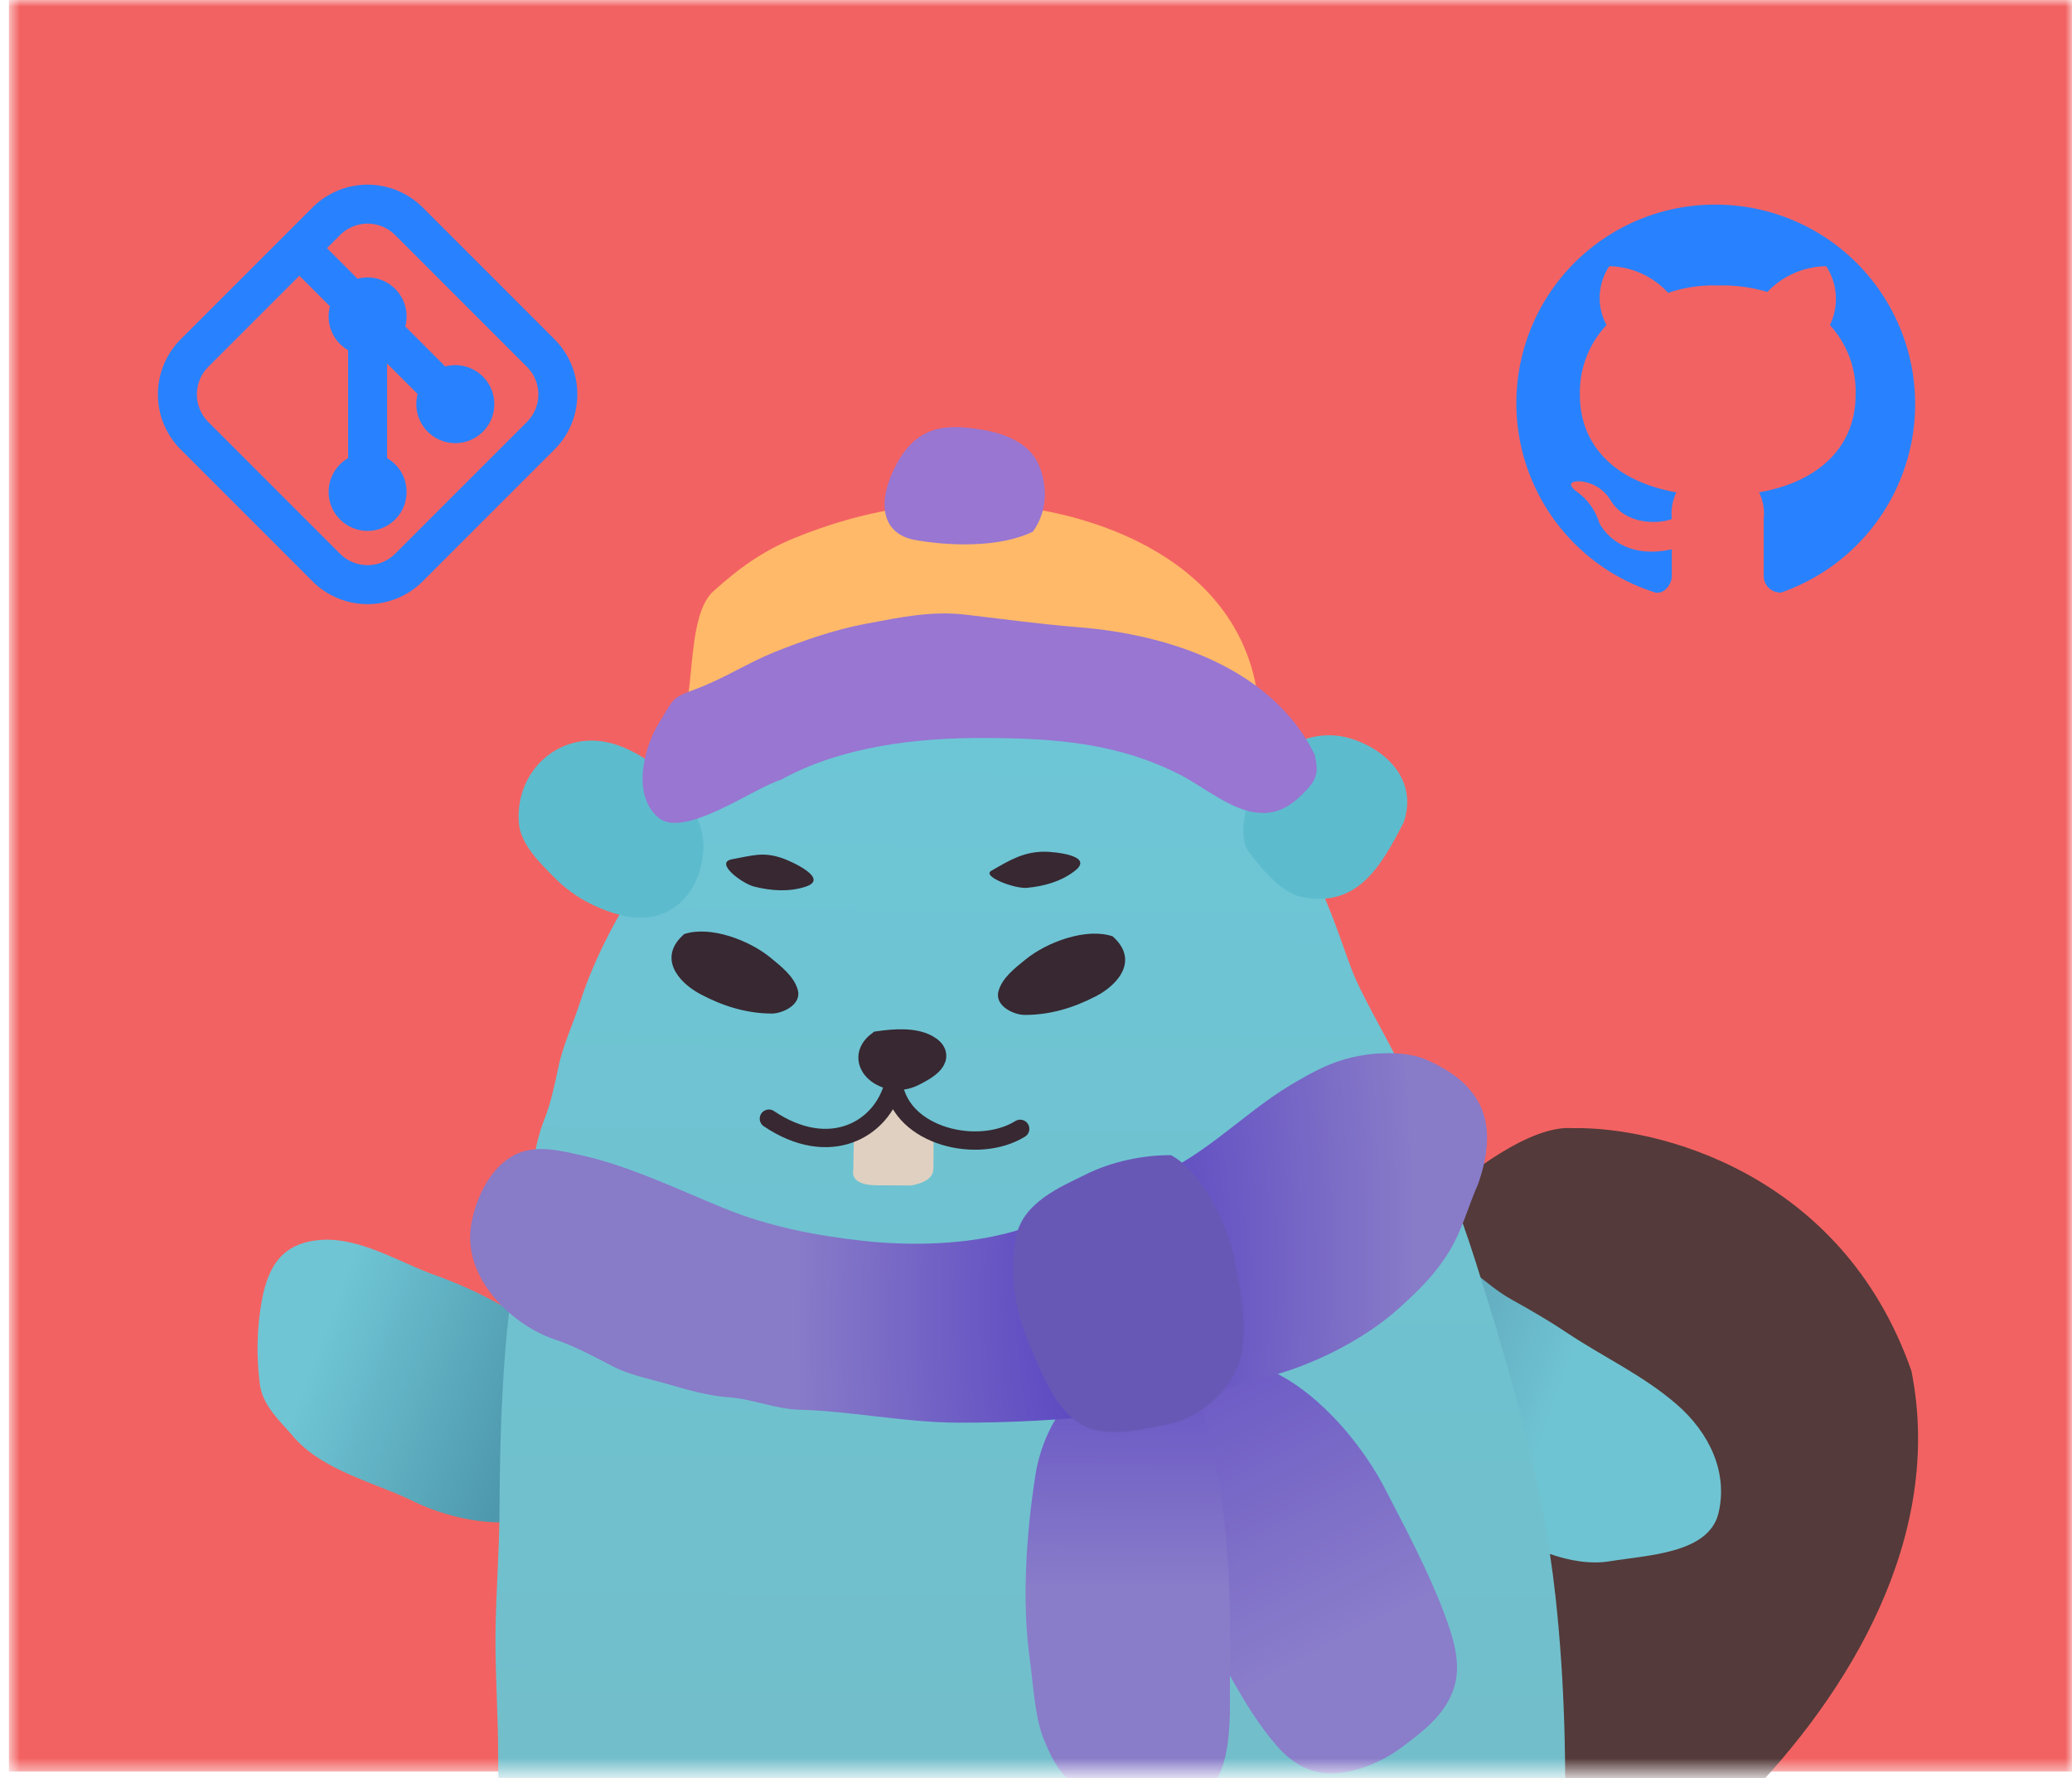
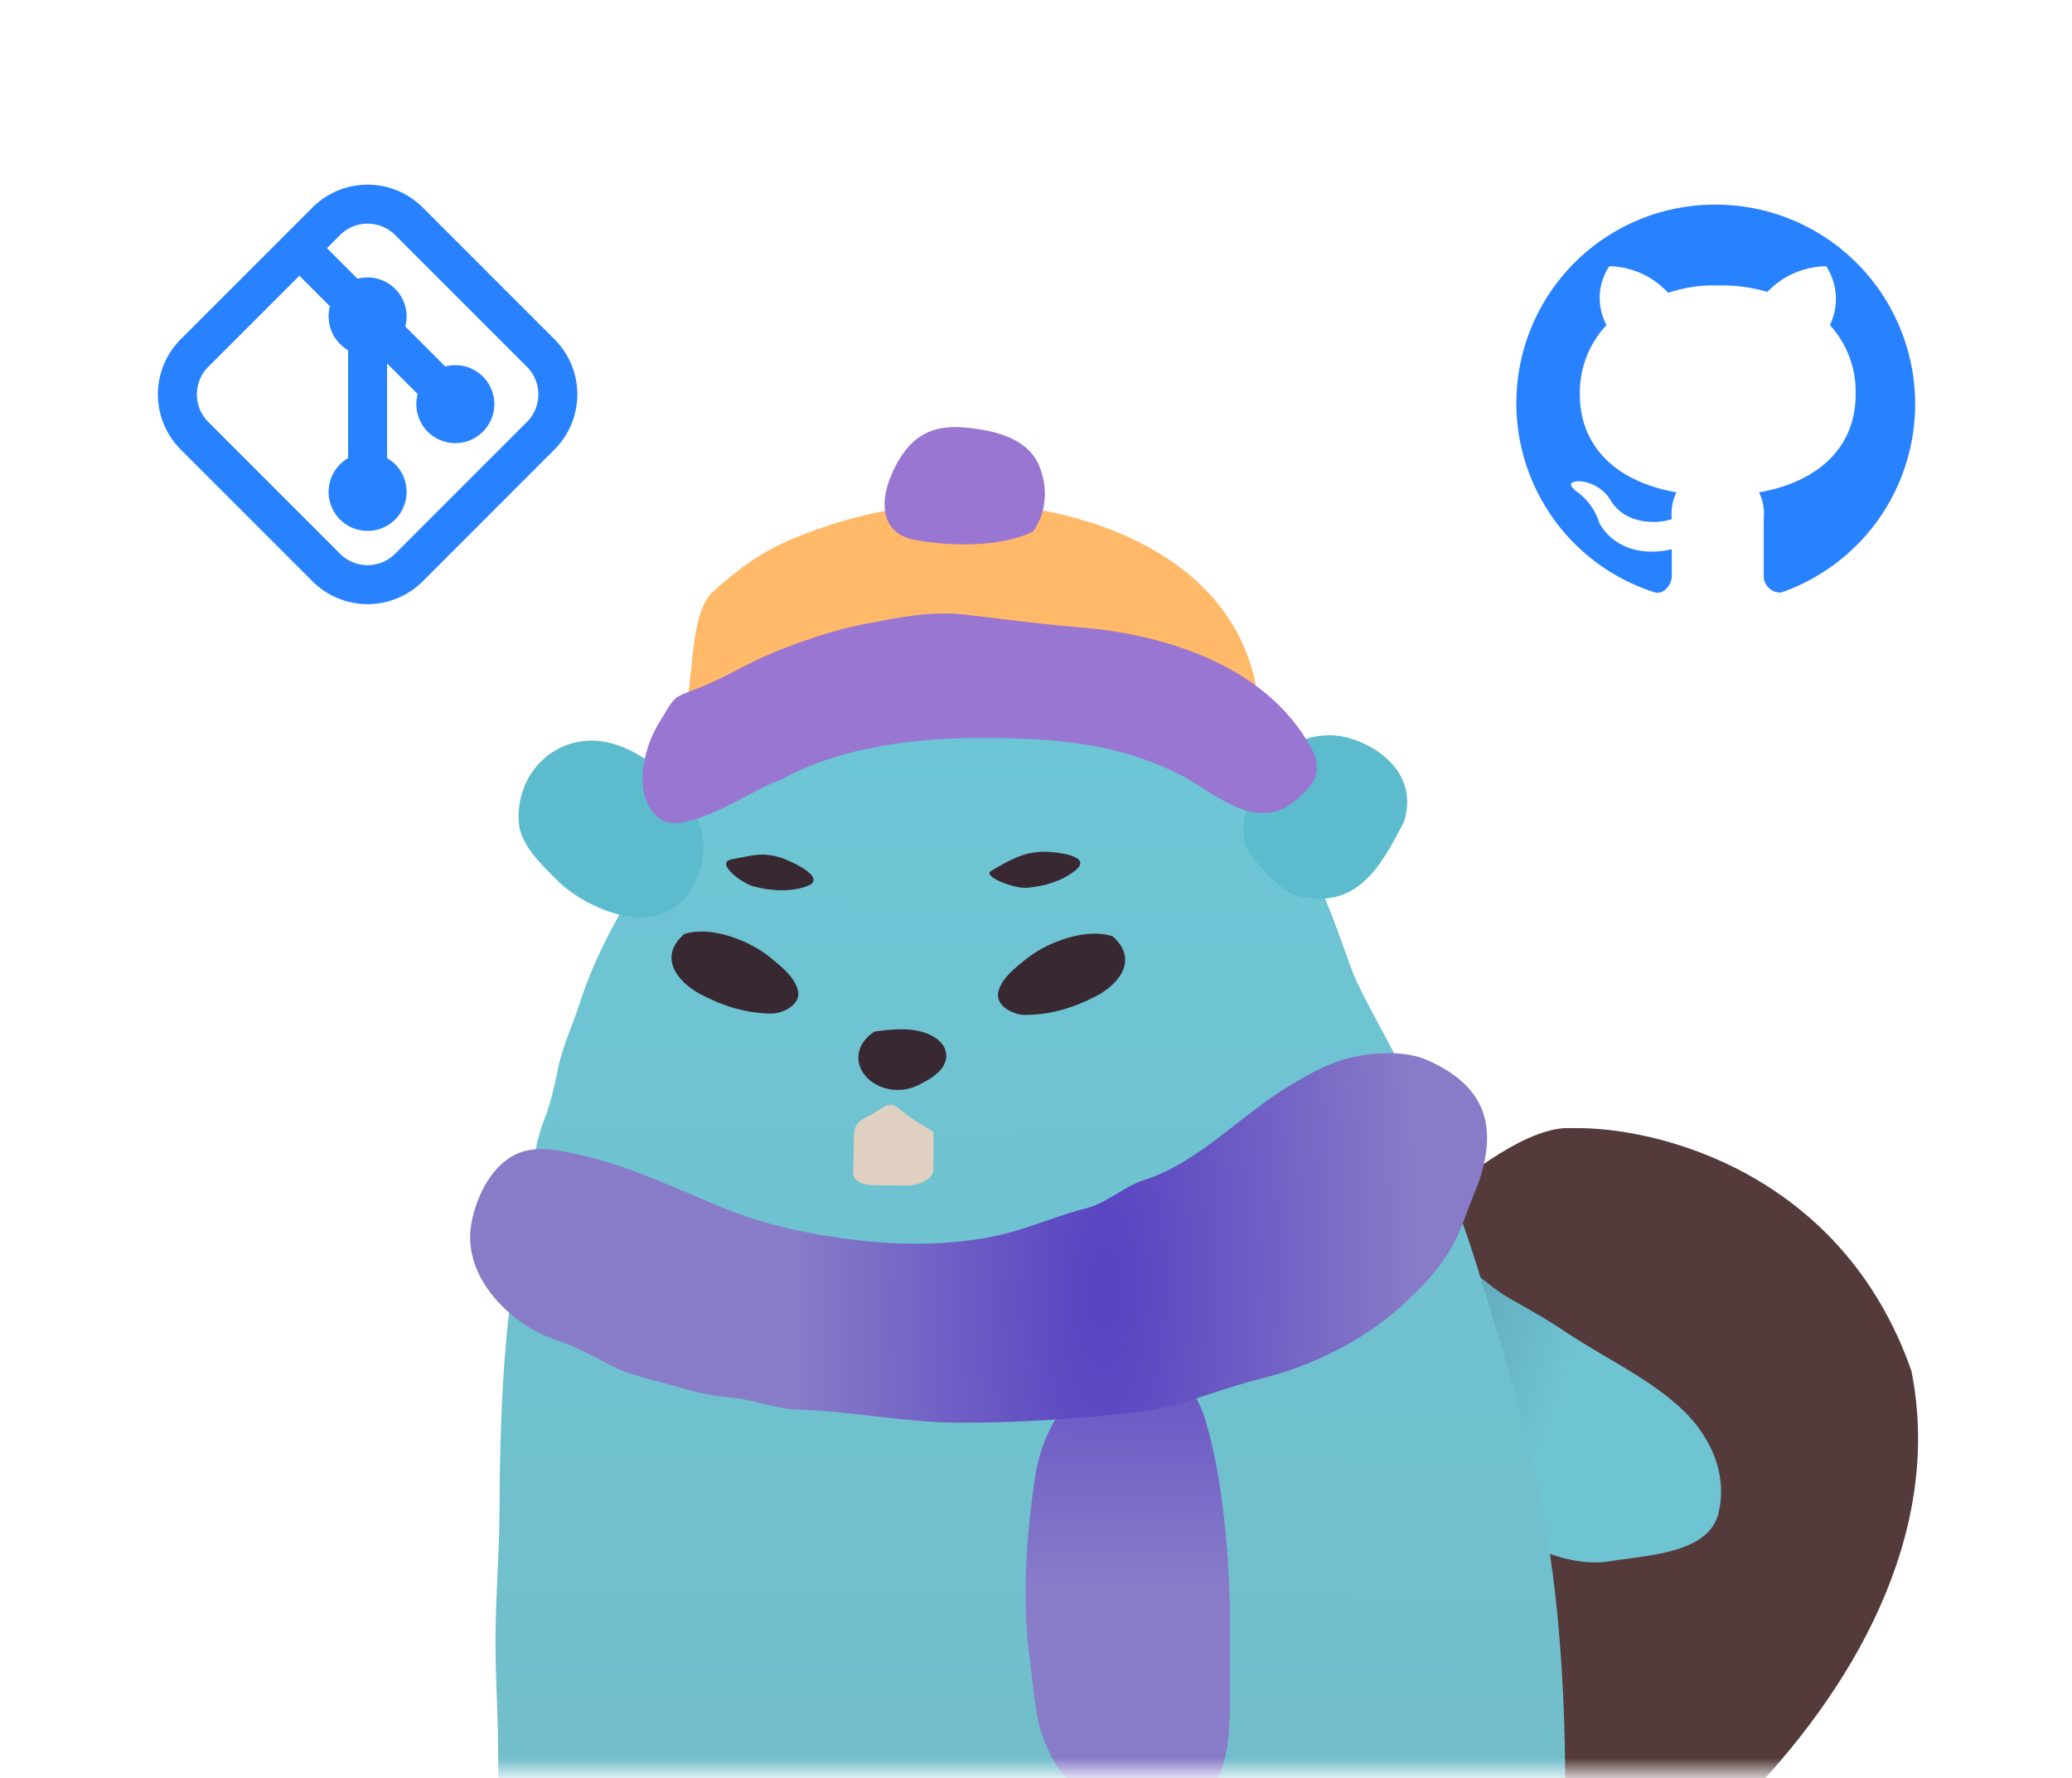
<svg xmlns="http://www.w3.org/2000/svg" width="155" height="133" fill="none">
  <mask id="a" style="mask-type:alpha" maskUnits="userSpaceOnUse" x="0" y="0" width="155" height="133">
    <path fill="#D9D9D9" d="M.667 0H155v132.508H.667z" />
  </mask>
  <g mask="url(#a)">
-     <path fill="#F36262" d="M.667 0H155v132.508H.667z" />
    <g filter="url(#filter0_d_1205_10894)">
      <path d="M117.594 80.73c-3.145-.235-7.879 3.479-9.867 5.27-1.189 1.992.129 4.408 0 6.727-.079 1.428.225 2.884.151 4.307-.068 1.31-.156 2.538.08 3.844.286 1.574.12 3.164.341 4.741.239 1.7.434 3.489.424 5.206-.018 3.335.565 6.552.877 9.863.306 3.256.928 6.489 1.397 9.719.425 2.92.549 6.506 2.703 8.729 1.965 2.027 6.079.563 8.059-.565 3.27-1.864 5.823-4.624 8.44-7.27 8.329-8.42 15.228-20.169 12.79-32.41-5.209-14.887-19.1-18.31-25.395-18.162z" fill="#543A3A" />
-       <path d="M32.528 91.717c3.286 1.185 5.515 2.481 8.417 4.395 2.297 1.833 2.883 4.542 2.957 7.352.092 3.433-1.726 5.921-5.085 6.611-2.313.475-5.697-.354-7.817-1.4-2.942-1.453-6.888-2.318-9.077-4.9-1.004-1.183-2.264-2.269-2.482-3.887a20.619 20.619 0 01-.04-5.002c.36-2.997 1.114-5.412 4.326-5.773 3.03-.34 6.025 1.603 8.801 2.604z" fill="url(#paint0_linear_1205_10894)" />
      <path d="M113.115 93.57c-2.09-1.153-3.113-2.744-5.584-3.497-6.836.894-5.594 9.207-3.704 12.916.75 1.471 2.559 2.48 3.783 3.694 1.395 1.385 2.855 2.543 4.422 3.781 1.977 1.563 5.521 3.139 8.398 2.66 2.804-.467 7.409-.565 8.13-3.617.705-2.981-.632-5.959-3.153-8.136-2.526-2.181-5.427-3.493-8.216-5.356-1.322-.884-2.662-1.663-4.076-2.444z" fill="url(#paint1_linear_1205_10894)" />
      <path d="M54.367 54.917c10.284-6.688 21.77-7.94 34.502-1.662 8.94 2.322 11.004 12.993 12.588 16.423 1.34 2.902 3.102 5.589 4.29 8.595 1.644 4.164 3.318 8.238 4.668 12.534 2.57 8.173 5.019 16.396 5.955 25.018.686 6.325.83 12.704.643 19.085-.107 3.625-.749 7.587-3.162 10.205-2.506 2.718-4.782 4.878-7.811 6.848-5.596 3.639-11.71 6.194-18.116 7.459-5.95 1.175-12.07 2.252-18.115 2.219-2.724-.015-5.434-.294-8.13-.604-2.387-.275-4.401-1.359-6.686-1.929-3.455-.862-6.201-3.584-8.61-6.255-2.58-2.859-4.754-5.675-6.095-9.498-1.756-5.007-3.052-10.036-3.023-15.478.016-3.003-.216-6.039-.2-9.072.017-3.147.283-6.245.3-9.402.037-6.99.277-14.428 1.73-21.252.56-2.63.667-5.69 1.66-8.169.44-1.098.769-2.633 1.014-3.81.348-1.67 1.112-3.253 1.628-4.868 1.119-3.503 2.99-6.805 4.914-9.817 1.498-2.345 3.774-5.086 6.056-6.57z" fill="url(#paint2_linear_1205_10894)" />
      <path d="M97.319 63.423c4.23.886 5.984-2.268 7.689-5.569 1.085-3.198-1.361-5.526-4.11-6.308-3.25-.925-6.917 1.425-7.569 4.779-.23 1.188-.652 2.778.143 3.818.867 1.135 2.38 2.973 3.847 3.28zM44.913 51.78c3.365.393 7.646 4.303 7.71 7.783-.018 3.407-2.414 6.17-6.104 5.251-1.872-.466-3.641-1.41-5.014-2.797-1.055-1.066-2.56-2.5-2.69-4.1-.293-3.604 2.564-6.549 6.098-6.137z" fill="#5CBCCD" />
      <path d="M72.355 33.987c8.88.047 19.807 3.977 21.612 13.735-1.245 1.845-2.959.811-4.61.022-1.042-.499-2.176-.788-3.24-1.228-1.182-.49-2.35-1.129-3.661-1.16-3.967-.097-27.183 3.144-31.102 3.691.52-2.332.292-6.93 2.004-8.47 1.967-1.768 3.743-3.056 6.226-4.052 4.12-1.653 8.319-2.562 12.771-2.538z" fill="#FFB969" />
      <path d="M80.686 43.262c6.835.544 14.491 3.102 17.653 9.512.34 1.391.163 1.923-.854 2.929-.925.915-1.826 1.493-3.15 1.45-2.123-.07-4.233-1.935-6.06-2.861-4.687-2.375-9.27-2.72-14.538-2.748-5.19-.028-10.816.636-15.333 3.134-2.03.605-7.214 4.42-9.132 2.842-2.005-1.65-1.158-5.2.038-7.126 1.253-2.017.87-1.793 2.962-2.594 1.945-.744 3.734-1.901 5.671-2.681 2.15-.866 4.552-1.691 6.832-2.117 2.514-.47 4.871-.983 7.454-.681 2.806.327 5.638.717 8.457.941zM77.714 31.13c.706 1.661.604 3.526-.446 4.98-2.419 1.193-6.183 1.096-8.804.628-2.532-.453-2.914-2.84-1.403-5.665 1.595-2.983 3.843-3.026 6.476-2.572 1.65.284 3.475.981 4.177 2.63z" fill="#9876D2" />
-       <path d="M103.622 107.724c-3.05-5.919-10.871-13.484-16.508-7.264-4.753 5.403-.917 11.212 2.269 16.507 2.012 3.344 3.57 6.989 6.08 9.905 1.288 1.496 2.755 2.252 4.574 2.095 1.729-.15 3.488-.915 4.911-1.993 1.512-1.145 3.256-2.428 3.856-4.495.523-1.801-.133-3.759-.757-5.423-1.2-3.206-2.874-6.323-4.425-9.332z" fill="url(#paint3_linear_1205_10894)" />
      <path d="M90.147 102.488c-.977-3.191-4.481-6.858-7.051-4.103-2.858 1.622-5.07 4.649-5.644 8.324-.68 4.356-1.024 9.39-.413 13.771.247 1.771.374 4.283 1.016 5.889.81 2.026 1.526 3.166 3.297 3.969 2.819 1.278 6.122 2.035 8.83.035 2.092-1.545 1.812-6.019 1.825-8.457.016-2.99.05-5.952-.16-8.92-.24-3.413-.704-7.254-1.7-10.508z" fill="url(#paint4_linear_1205_10894)" />
      <path d="M106.737 75.625c4.215 1.857 5.421 4.752 3.836 9.278-.766 1.736-1.182 3.445-2.177 5.07-1.038 1.693-2.265 2.883-3.679 4.169-2.745 2.497-6.731 4.415-10.136 5.252-1.92.471-3.899 1.176-5.795 1.775-1.781.562-3.589.805-5.419.986-3.932.39-7.829.623-11.792.602-3.934-.021-7.859-.861-11.783-.967-1.785-.048-3.527-.815-5.3-.932-1.457-.096-3.099-.563-4.513-.977-1.349-.396-2.847-.669-4.119-1.327-1.317-.682-2.925-1.554-4.312-2.005-3.135-1.02-7.046-4.563-6.283-8.715.397-2.166 1.634-4.468 3.52-5.237 1.485-.604 3.156-.182 4.66.15 3.668.812 7.234 2.552 10.742 3.985 3.314 1.354 6.896 2.043 10.389 2.427 3.599.396 7.796.295 11.29-.717 1.802-.522 3.576-1.264 5.38-1.715 1.555-.388 2.864-1.66 4.377-2.134 3.966-1.242 7.254-4.888 10.844-7.041 1.76-1.056 3.206-1.85 5.207-2.23 1.515-.287 3.618-.334 5.063.303z" fill="url(#paint5_radial_1205_10894)" />
-       <path d="M92.23 89.998c-.585-2.552-2.556-6.157-4.632-7.25-2.097-.012-4.438.475-6.382 1.445-1.92.958-4.797 2.109-5.244 4.84-.464 2.831-.04 5.367 1.049 7.908 1.02 2.378 2.079 5.261 4.365 6.195 1.795.733 4.544.061 6.344-.342 2.158-.484 4.612-2.642 5.136-5.116.489-2.31-.116-5.417-.636-7.68z" fill="#6858B6" />
      <path d="M57.674 68.004c-1.603-1.332-4.538-2.44-6.49-1.792-1.99 1.733-.492 3.582 1.185 4.48 1.684.901 3.458 1.456 5.358 1.466.772.004 2.243-.637 1.958-1.747-.263-1.024-1.266-1.787-2.011-2.407zm19.054.102c1.617-1.314 4.564-2.391 6.509-1.722 1.97 1.754.453 3.587-1.233 4.467-1.695.883-3.474 1.419-5.374 1.408-.772-.004-2.236-.66-1.939-1.767.274-1.021 1.285-1.774 2.037-2.386z" fill="#372831" />
      <path d="M69.49 74.75c-.968-.667-2.567-.535-3.732-.37-1.785 1.353.57 3.301 2.539 2.308.724-.366 2.308-1.169 1.194-1.937z" fill="#372831" stroke="#372831" stroke-width="1.827" stroke-linecap="round" />
      <path d="M69.82 83.8c.029-.93.01-1.864.015-2.795-.82-.501-1.88-1.105-2.562-1.73-.79-.724-1.438.133-2.169.478-.858.405-1.222.693-1.227 1.615-.004.804-.039 1.681-.043 2.4-.2.997.809 1.23 1.748 1.236l2.577.013c.742-.133 1.638-.443 1.661-1.217z" fill="#E0D0C1" />
-       <path d="M76.317 80.781c-3.153 1.948-8.861.564-9.473-3.304-.907 3.422-4.837 5.569-9.326 2.543" stroke="#372831" stroke-width="1.37" stroke-linecap="round" />
      <path d="M78.188 60.052c-1.59-.008-2.596.598-4.034 1.429-.727.42 1.758 1.354 2.66 1.273 1.235-.111 2.556-.456 3.604-1.28 1.508-1.186-1.74-1.42-2.23-1.422zm-19.57.518c-1.518-.542-2.255-.244-3.906.056-1.244.281.805 1.805 1.695 2.032 1.218.31 2.596.43 3.87.005 1.837-.613-1.193-1.926-1.66-2.092z" fill="#372831" />
    </g>
    <path d="M128.499 15.306a14.85 14.85 0 00-4.675 29.013c.688.137 1.238-.619 1.238-1.238v-1.994c-4.125.894-5.431-1.993-5.431-1.993a4.472 4.472 0 00-1.513-2.2c-1.375-.963.069-.894.069-.894a2.956 2.956 0 012.269 1.375c1.168 1.994 3.781 1.788 4.606 1.444a3.714 3.714 0 01.344-1.994c-4.675-.825-7.219-3.575-7.219-7.288a7.355 7.355 0 011.994-5.224 4.262 4.262 0 01.206-4.4 6.12 6.12 0 014.4 1.993 10.383 10.383 0 013.712-.55 11.757 11.757 0 013.713.481 6.19 6.19 0 014.4-1.924 4.47 4.47 0 01.275 4.4 7.357 7.357 0 011.925 5.225c0 3.712-2.544 6.462-7.219 7.287.297.62.416 1.31.344 1.994v4.262a1.25 1.25 0 00.386.9 1.245 1.245 0 00.92.338 14.92 14.92 0 00-4.744-29.013z" fill="#2882FF" />
    <path fill-rule="evenodd" clip-rule="evenodd" d="M29.562 17.583a2.917 2.917 0 00-4.125 0l-.979.98 2.286 2.286a2.921 2.921 0 013.672 2.818c0 .261-.034.514-.098.755l2.989 2.99a2.917 2.917 0 11-2.063 2.063l-2.286-2.287v7.078a2.917 2.917 0 11-2.917 0v-8.073a2.916 2.916 0 01-1.36-3.282l-2.285-2.286-6.813 6.813a2.917 2.917 0 000 4.125l9.854 9.854a2.917 2.917 0 004.125 0l9.855-9.854a2.917 2.917 0 000-4.125l-9.855-9.855zm-6.187-2.062a5.833 5.833 0 018.25 0l9.854 9.854a5.833 5.833 0 010 8.25l-9.854 9.855a5.833 5.833 0 01-8.25 0l-9.854-9.855a5.833 5.833 0 010-8.25l9.854-9.854z" fill="#2882FF" />
  </g>
  <defs>
    <linearGradient id="paint0_linear_1205_10894" x1="40.542" y1="103.285" x2="15.82" y2="93.989" gradientUnits="userSpaceOnUse">
      <stop stop-color="#4C95AA" />
      <stop offset=".675" stop-color="#6FC5D4" />
    </linearGradient>
    <linearGradient id="paint1_linear_1205_10894" x1="105.398" y1="98.819" x2="117.213" y2="103.085" gradientUnits="userSpaceOnUse">
      <stop stop-color="#5FA5B9" />
      <stop offset=".901" stop-color="#6FC4D3" />
    </linearGradient>
    <linearGradient id="paint2_linear_1205_10894" x1="77.483" y1="49.188" x2="76.877" y2="161.679" gradientUnits="userSpaceOnUse">
      <stop stop-color="#6DC6D6" />
      <stop offset="1" stop-color="#74BBC6" />
    </linearGradient>
    <linearGradient id="paint3_linear_1205_10894" x1="88.872" y1="94.261" x2="104.99" y2="125.906" gradientUnits="userSpaceOnUse">
      <stop stop-color="#6653C4" />
      <stop offset=".771" stop-color="#8A7DCA" />
    </linearGradient>
    <linearGradient id="paint4_linear_1205_10894" x1="84.486" y1="97.412" x2="84.302" y2="131.592" gradientUnits="userSpaceOnUse">
      <stop stop-color="#6451C4" />
      <stop offset=".516" stop-color="#897CC9" />
    </linearGradient>
    <radialGradient id="paint5_radial_1205_10894" cx="0" cy="0" r="1" gradientUnits="userSpaceOnUse" gradientTransform="rotate(-178.428 41.975 45.759) scale(46.161 126.207)">
      <stop stop-color="#5641C1" />
      <stop offset=".5" stop-color="#887BC8" />
    </radialGradient>
    <filter id="filter0_d_1205_10894" x="15.614" y="28.291" width="131.525" height="153.667" filterUnits="userSpaceOnUse" color-interpolation-filters="sRGB">
      <feFlood flood-opacity="0" result="BackgroundImageFix" />
      <feColorMatrix in="SourceAlpha" values="0 0 0 0 0 0 0 0 0 0 0 0 0 0 0 0 0 0 127 0" result="hardAlpha" />
      <feOffset dy="3.654" />
      <feGaussianBlur stdDeviation="1.827" />
      <feComposite in2="hardAlpha" operator="out" />
      <feColorMatrix values="0 0 0 0 0 0 0 0 0 0 0 0 0 0 0 0 0 0 0.25 0" />
      <feBlend in2="BackgroundImageFix" result="effect1_dropShadow_1205_10894" />
      <feBlend in="SourceGraphic" in2="effect1_dropShadow_1205_10894" result="shape" />
    </filter>
  </defs>
</svg>